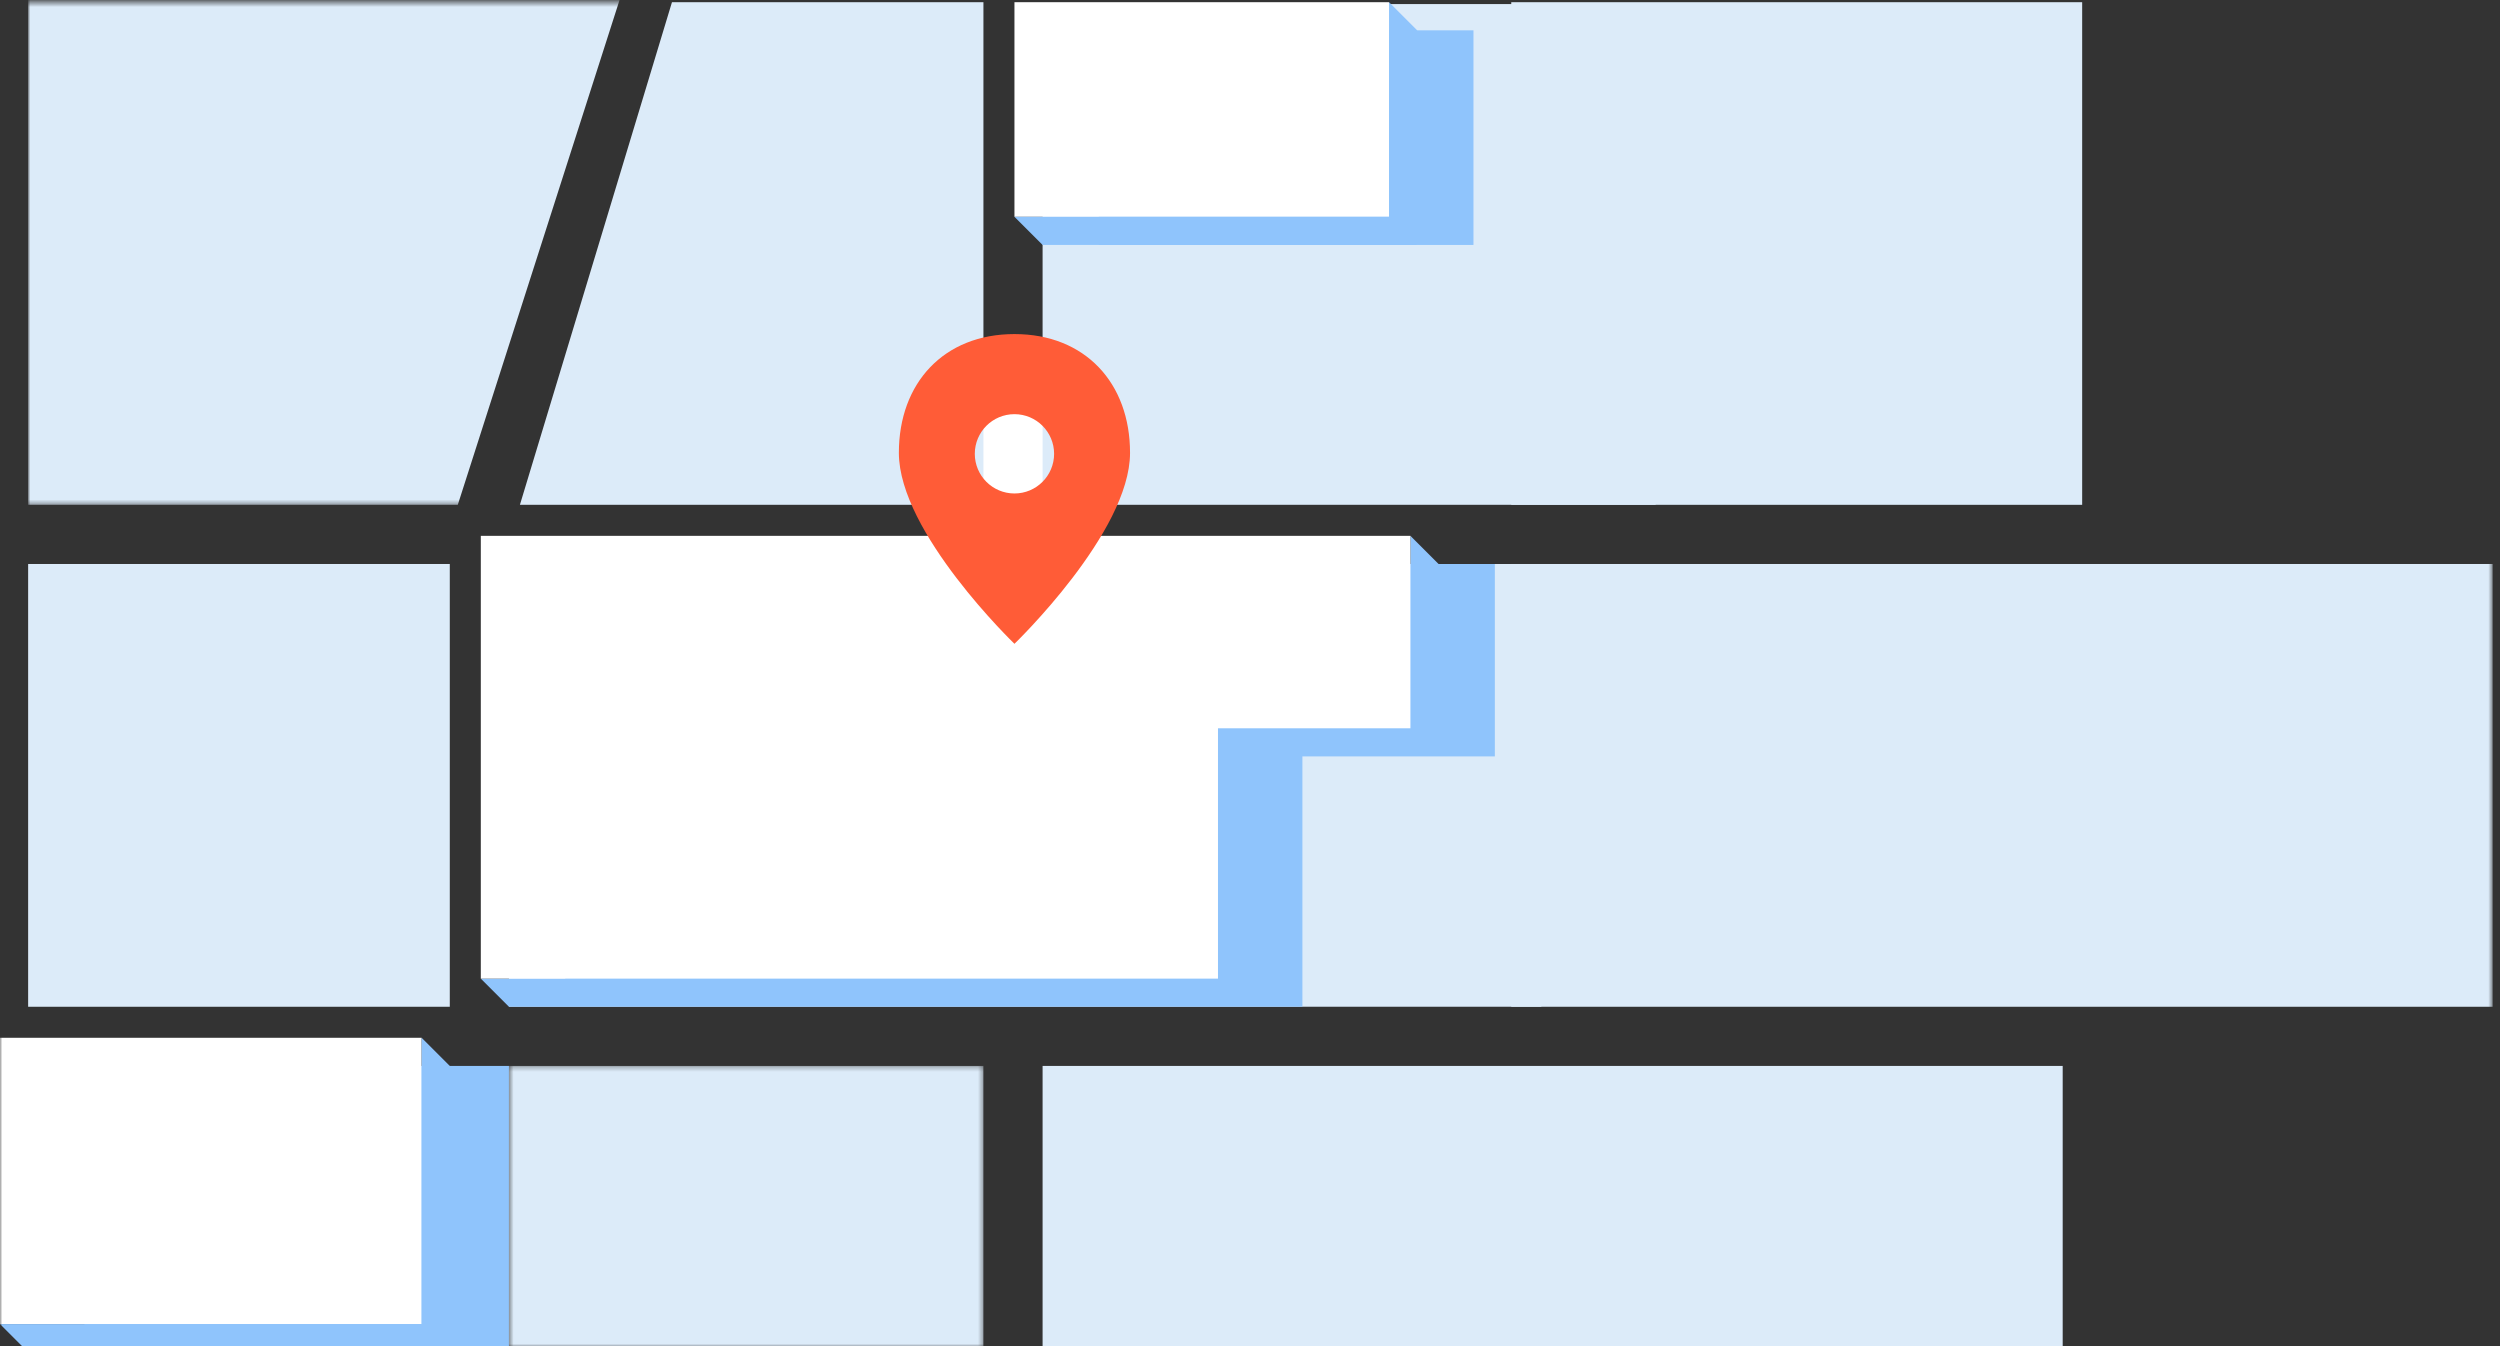
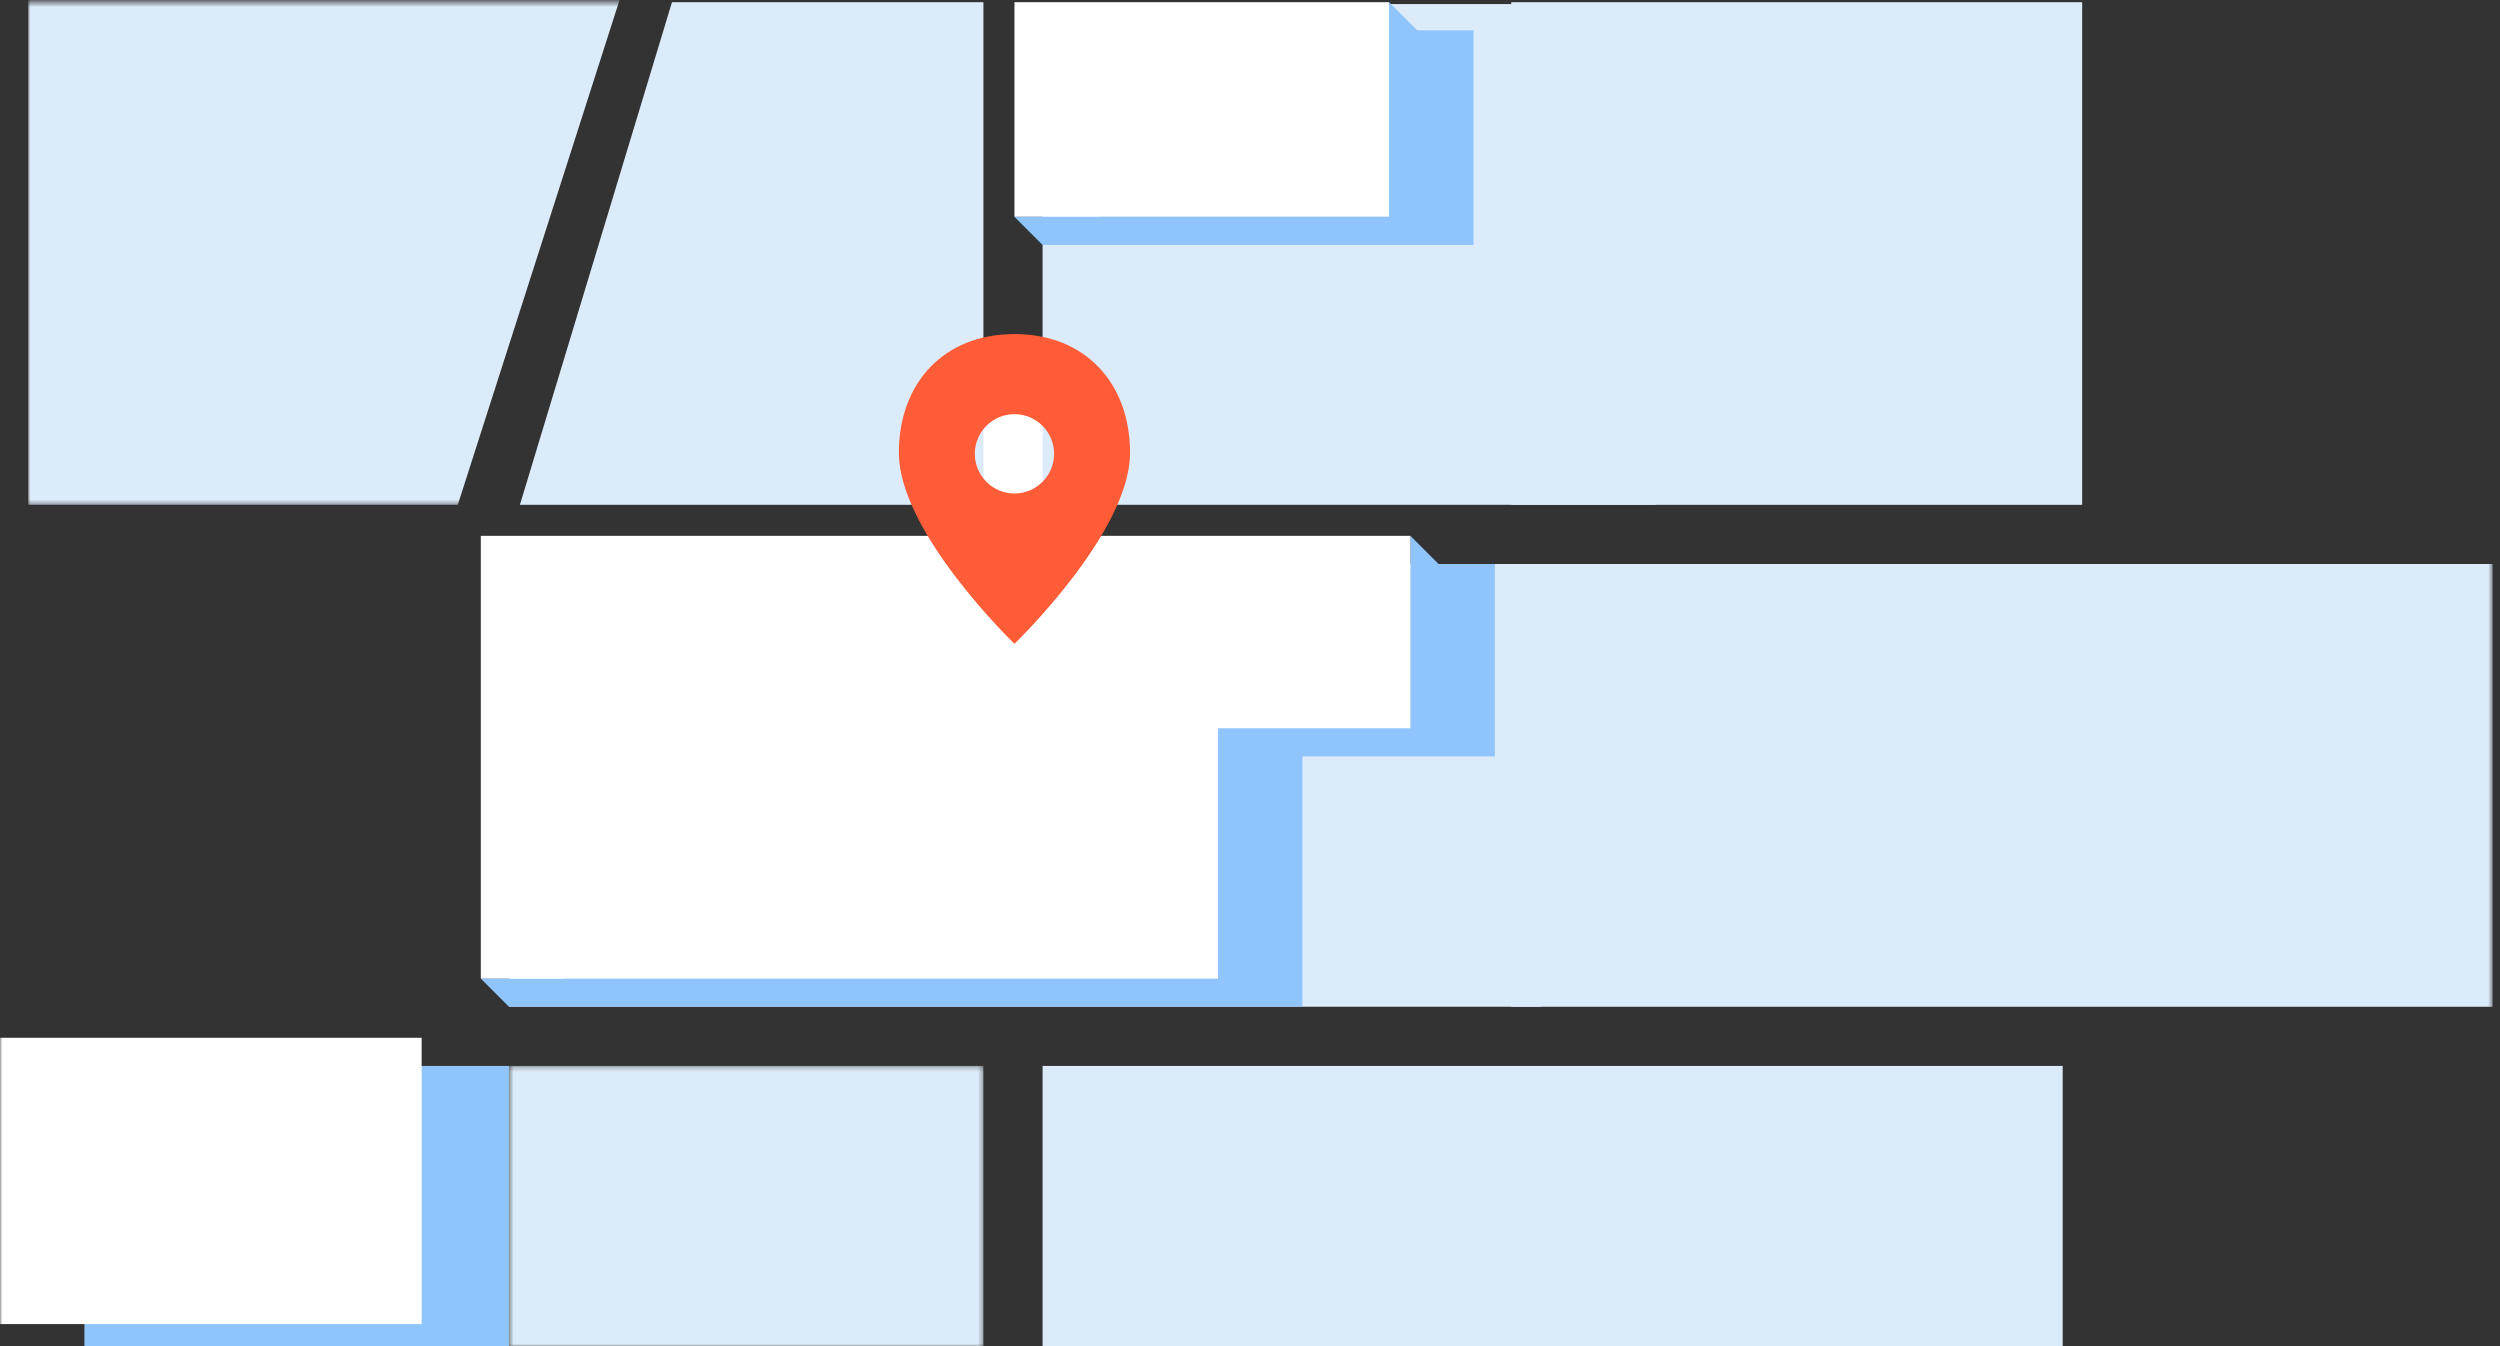
<svg xmlns="http://www.w3.org/2000/svg" width="533" height="287" viewBox="0 0 533 287" fill="none">
  <rect x="0" y="0" width="533" height="287" fill="#333333" stroke="none" />
  <circle cx="216.5" cy="93.5" r="14.5" fill="white" />
-   <path fill-rule="evenodd" clip-rule="evenodd" d="M6 214.642H95.894V120.242H6V214.642Z" fill="#DCEBF9" />
  <path fill-rule="evenodd" clip-rule="evenodd" d="M333.441 0.868H222.281V107.628H352.986C352.995 106.724 353.003 105.821 353.003 104.915C353.003 68.057 346.043 32.915 333.441 0.868" fill="#DCEBF9" />
  <path fill-rule="evenodd" clip-rule="evenodd" d="M352.557 120.242H108.508V214.642H328.573C342.202 185.718 350.602 153.845 352.557 120.242" fill="#DCEBF9" />
  <path fill-rule="evenodd" clip-rule="evenodd" d="M209.667 0.469H143.263L110.845 107.628H209.667V0.469Z" fill="#DCEBF9" />
  <mask id="mask0" mask-type="alpha" maskUnits="userSpaceOnUse" x="0" y="-63" width="532" height="426">
    <path fill-rule="evenodd" clip-rule="evenodd" d="M0 362.135H531.432V-63H0V362.135Z" fill="white" />
  </mask>
  <g mask="url(#mask0)">
    <path fill-rule="evenodd" clip-rule="evenodd" d="M234.281 52.223H314.144V6.468H234.281V52.223Z" fill="#8FC4FC" />
    <path fill-rule="evenodd" clip-rule="evenodd" d="M18 288.293H108.508V227.256H18V288.293Z" fill="#8FC4FC" />
    <path fill-rule="evenodd" clip-rule="evenodd" d="M0 282.293H89.894V221.256H0V282.293Z" fill="white" />
-     <path fill-rule="evenodd" clip-rule="evenodd" d="M0 282.293L6 288.293H95.894L89.894 282.293H0Z" fill="#8FC4FC" />
-     <path fill-rule="evenodd" clip-rule="evenodd" d="M95.894 227.256L89.894 221.256V282.293L95.894 288.293V227.256Z" fill="#8FC4FC" />
    <path fill-rule="evenodd" clip-rule="evenodd" d="M306.702 120.242L300.702 114.242V120.242H277.672H120.508V208.642H102.508L108.508 214.642H120.508H265.672H277.672V161.271H306.702H318.702V120.242H306.702Z" fill="#8FC4FC" />
    <path fill-rule="evenodd" clip-rule="evenodd" d="M259.673 114.242H102.509V208.642H259.673V155.271H300.703V114.242H259.673Z" fill="white" />
    <path fill-rule="evenodd" clip-rule="evenodd" d="M216.281 46.223H296.144V0.468H216.281V46.223Z" fill="white" />
    <path fill-rule="evenodd" clip-rule="evenodd" d="M222.281 52.223L216.281 46.223H296.144L302.144 52.223H222.281Z" fill="#8FC4FC" />
    <path fill-rule="evenodd" clip-rule="evenodd" d="M302.144 52.223L296.144 46.223V0.468L302.144 6.468V52.223Z" fill="#8FC4FC" />
    <path fill-rule="evenodd" clip-rule="evenodd" d="M322.2 214.642H531.432V120.242H322.2V214.642Z" fill="#DCEBF9" />
    <path fill-rule="evenodd" clip-rule="evenodd" d="M222.281 287.293H439.765V227.256H222.281V287.293Z" fill="#DCEBF9" />
    <path fill-rule="evenodd" clip-rule="evenodd" d="M322.199 107.628H443.918V0.469H322.199V107.628Z" fill="#DCEBF9" />
    <path fill-rule="evenodd" clip-rule="evenodd" d="M216.281 105.209C211.612 105.209 207.827 101.424 207.827 96.755C207.827 92.086 211.612 88.3 216.281 88.3C220.95 88.3 224.735 92.086 224.735 96.755C224.735 101.424 220.95 105.209 216.281 105.209M216.281 71.224C201.218 71.224 191.638 81.655 191.638 96.544C191.638 113.537 216.281 137.26 216.281 137.26C216.281 137.26 240.924 113.537 240.924 96.544C240.924 81.655 231.344 71.224 216.281 71.224" fill="#FF5C37" />
  </g>
  <mask id="mask1" mask-type="alpha" maskUnits="userSpaceOnUse" x="6" y="0" width="131" height="108">
    <path fill-rule="evenodd" clip-rule="evenodd" d="M6 0.469H136.036V107.628H6V0.469Z" fill="white" />
  </mask>
  <g mask="url(#mask1)">
    <path fill-rule="evenodd" clip-rule="evenodd" d="M6 -63V107.628H97.599L152.279 -63H6Z" fill="#DCEBF9" />
  </g>
  <mask id="mask2" mask-type="alpha" maskUnits="userSpaceOnUse" x="108" y="227" width="102" height="61">
    <path fill-rule="evenodd" clip-rule="evenodd" d="M108.508 227.256H209.667V287.293H108.508V227.256Z" fill="white" />
  </mask>
  <g mask="url(#mask2)">
    <path fill-rule="evenodd" clip-rule="evenodd" d="M108.508 362.135C144.698 360.348 178.921 351.088 209.667 335.864V227.256H108.508V362.135Z" fill="#DCEBF9" />
  </g>
</svg>